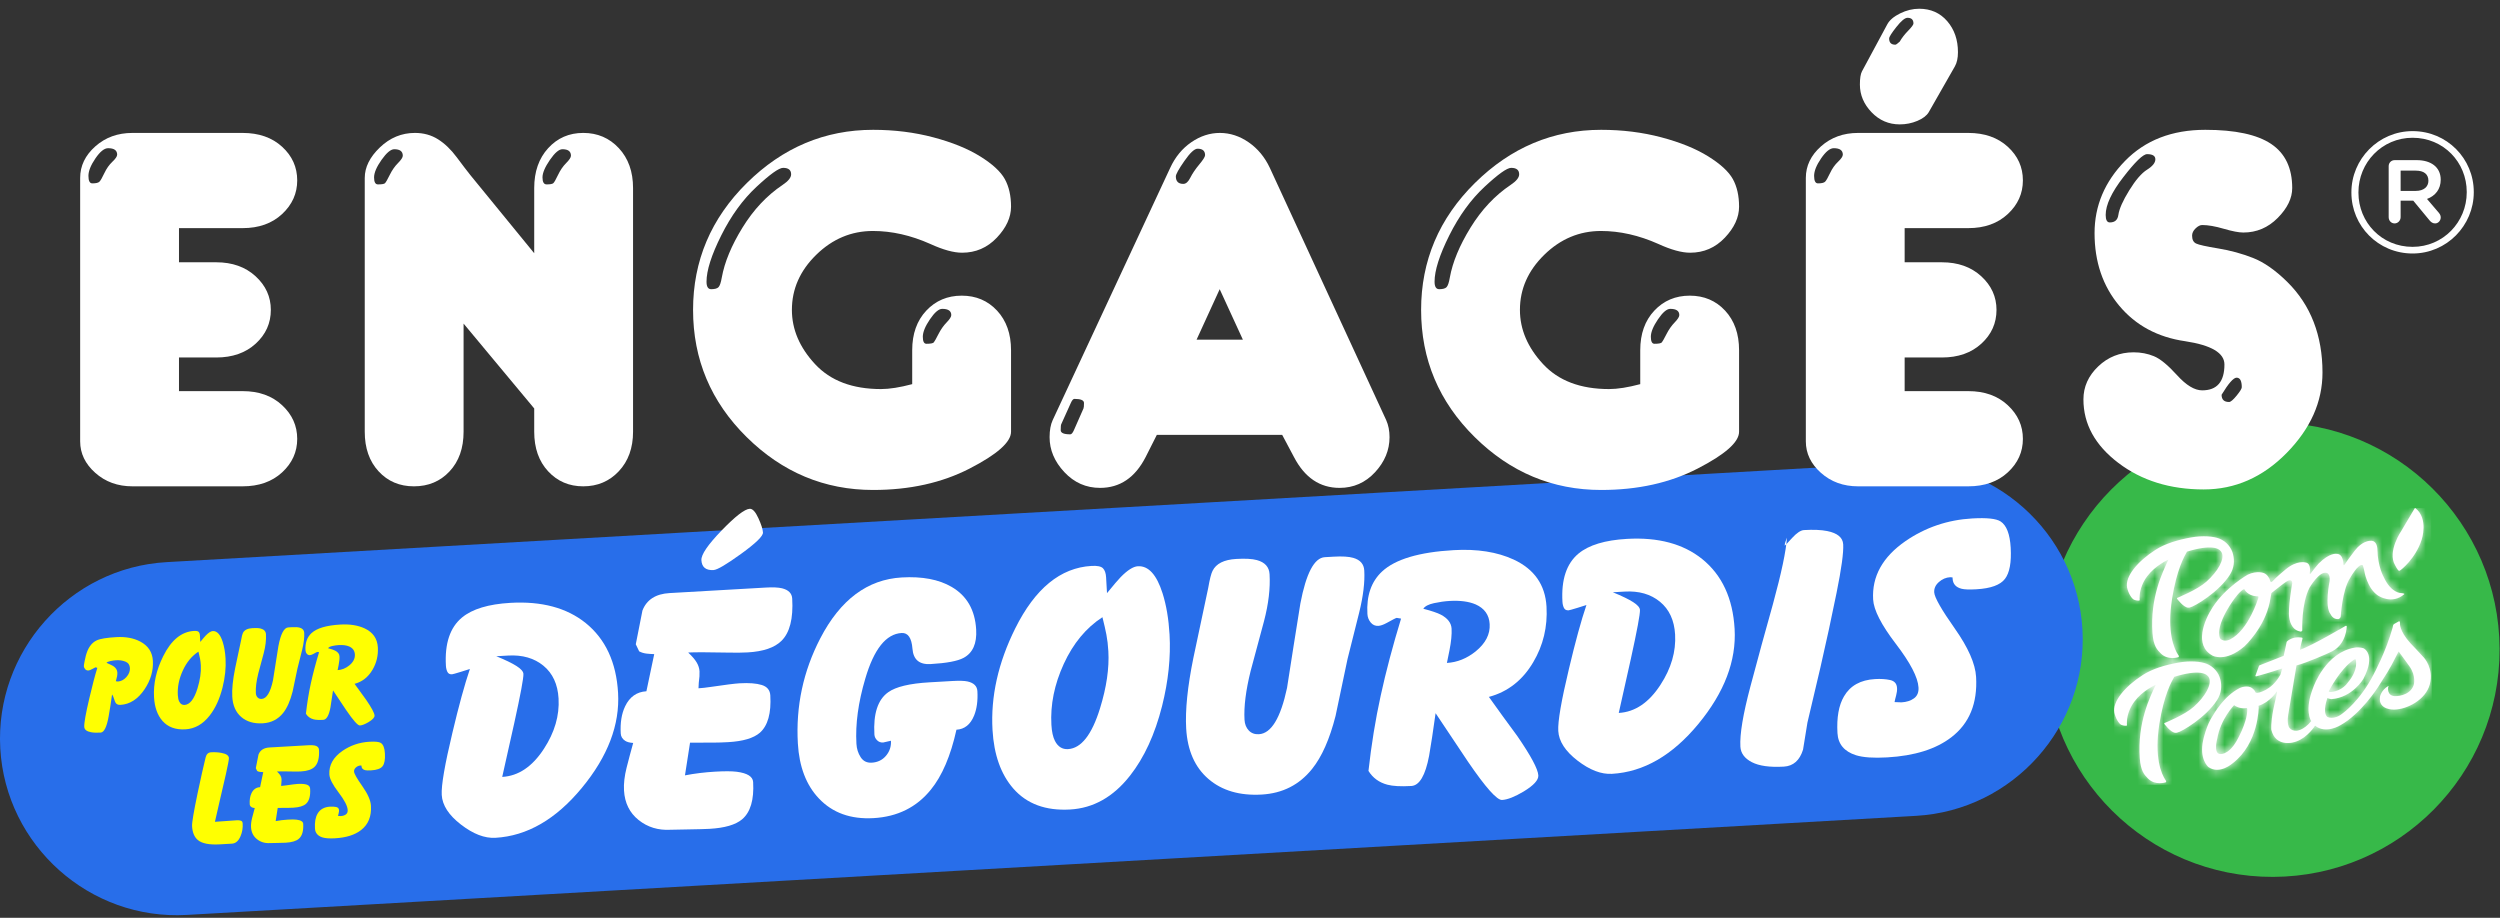
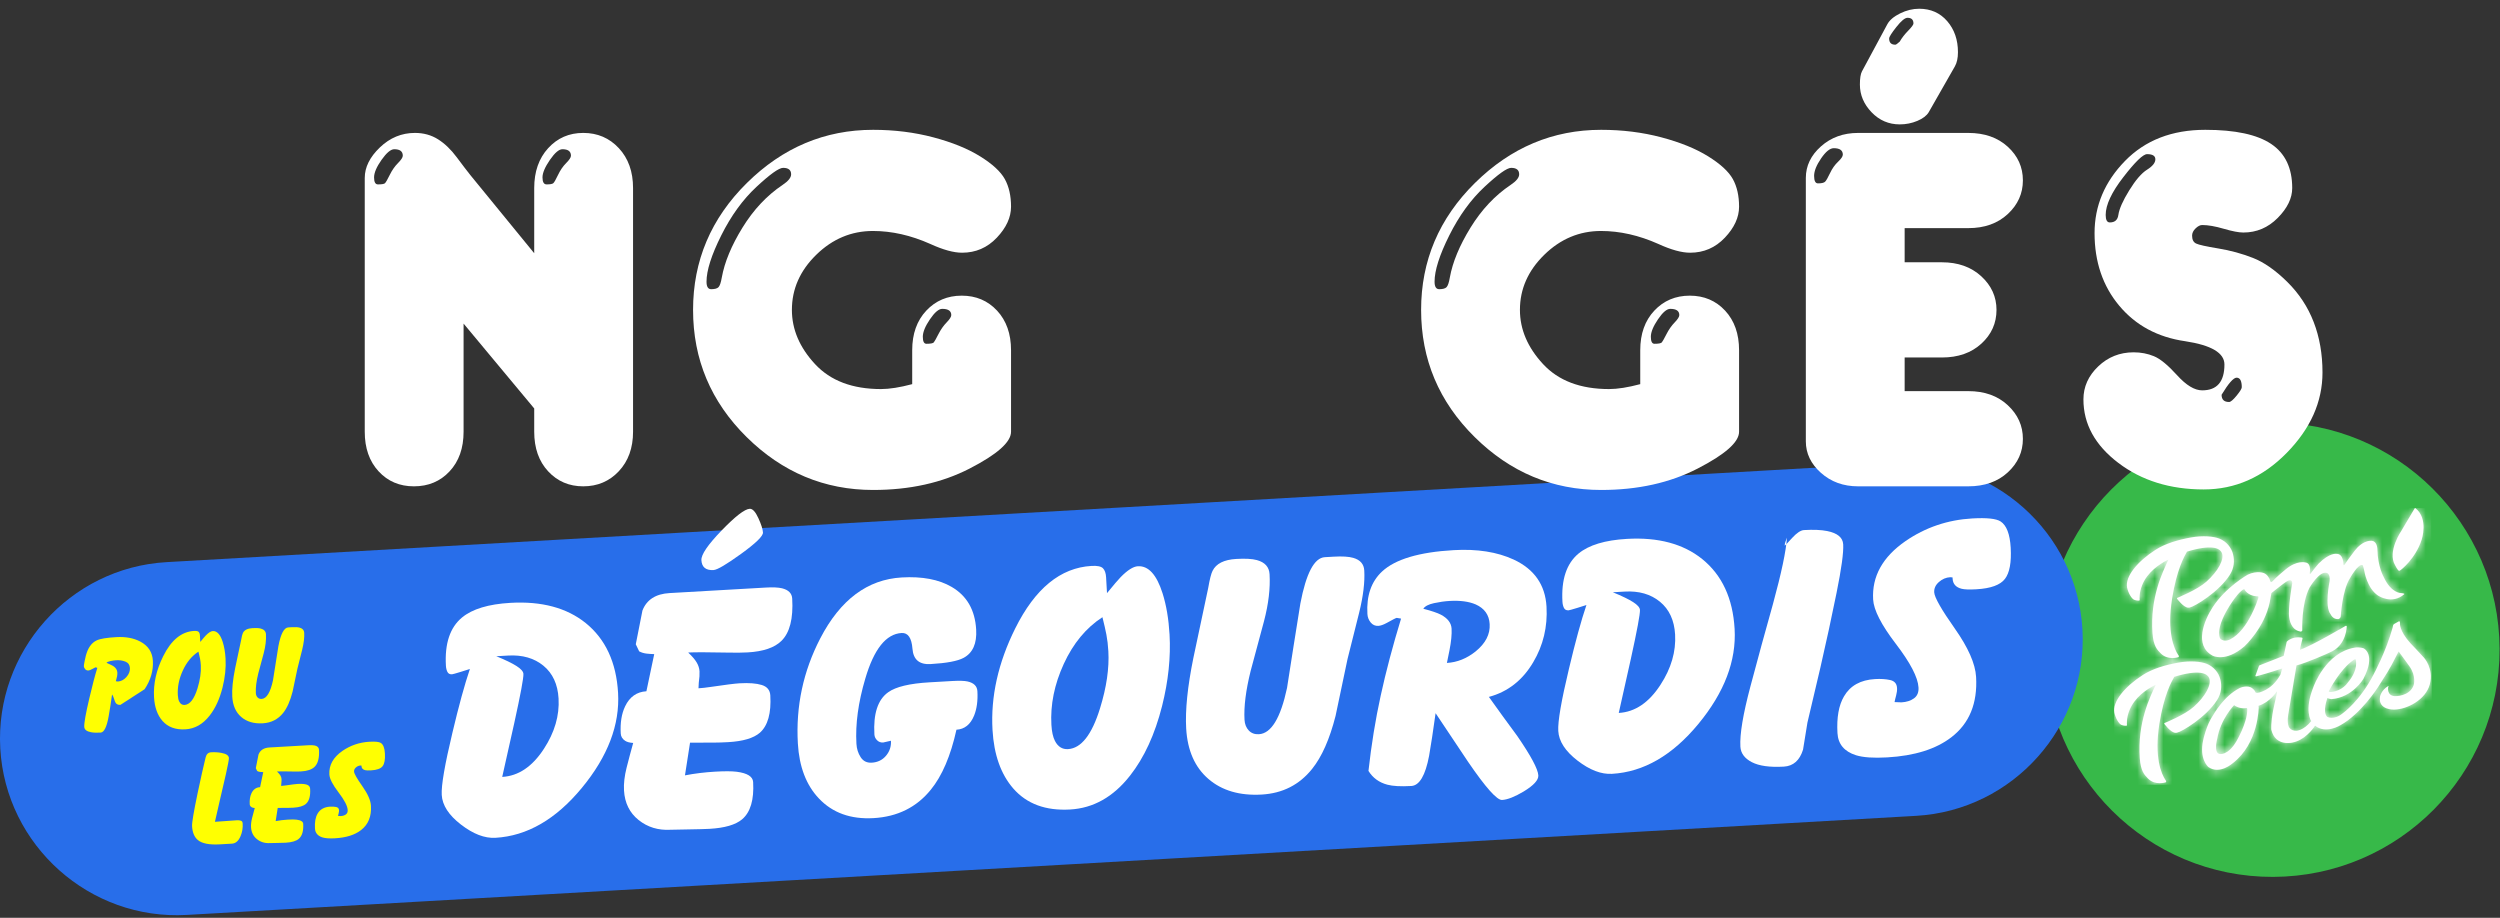
<svg xmlns="http://www.w3.org/2000/svg" xmlns:xlink="http://www.w3.org/1999/xlink" width="286px" height="105px" viewBox="0 0 286 105" version="1.1">
  <rect x="0" y="0" width="286" height="105" fill="#333333" stroke="none" />
  <title>Group 61</title>
  <defs>
    <path d="M35.191,0.532 C35.191,0.532 34.035,2.484 33.74,2.985 L33.74,2.985 C33.74,2.985 32.069,5.4 32.995,6.956 L32.995,6.956 C32.995,6.956 33.297,7.577 33.458,7.605 L33.458,7.605 C33.458,7.605 33.537,7.599 33.64,7.512 L33.64,7.512 C33.64,7.512 35.335,6.241 36.04,4.038 L36.04,4.038 C36.04,4.038 36.855,1.663 35.332,0.436 L35.332,0.436 C35.332,0.436 35.319,0.424 35.298,0.424 L35.298,0.424 C35.272,0.424 35.232,0.444 35.191,0.532 L35.191,0.532 Z M9.666,3.782 C8.164,4.049 6.699,4.493 5.622,5.181 L5.622,5.181 C3.511,6.528 2.098,8.266 2.337,9.505 L2.337,9.505 C2.459,10.135 2.867,10.799 3.14,10.911 L3.14,10.911 C3.436,11.035 3.703,11.007 3.714,11.006 L3.714,11.006 C3.732,11.004 3.751,10.993 3.764,10.978 L3.764,10.978 C3.777,10.962 3.783,10.943 3.779,10.924 L3.779,10.924 C3.778,10.917 3.679,10.177 4.071,9.224 L4.071,9.224 C4.669,7.767 5.976,6.85 7.074,6.311 L7.074,6.311 C6.415,7.714 4.953,10.661 5.244,14.727 L5.244,14.727 C5.35,16.217 5.791,16.641 6.174,17.035 L6.174,17.035 C7.011,17.895 8.223,17.479 8.223,17.479 L8.223,17.479 C8.263,17.427 8.263,17.401 8.261,17.364 L8.261,17.364 C8.259,17.307 8.229,17.284 8.189,17.226 L8.189,17.226 C7.709,16.523 6.881,14.598 7.486,10.791 L7.486,10.791 C8.016,7.459 8.874,5.961 9.189,5.408 L9.189,5.408 C9.32,5.366 9.464,5.324 9.627,5.28 L9.627,5.28 C12.366,4.523 13.005,5.156 13.179,5.544 L13.179,5.544 C13.499,6.262 12.756,7.65 11.412,8.845 L11.412,8.845 C10.338,9.801 8.103,10.682 8.08,10.693 L8.08,10.693 C8.063,10.701 8.048,10.718 8.042,10.737 L8.042,10.737 C8.035,10.755 8.036,10.773 8.046,10.788 L8.046,10.788 C8.067,10.818 8.79,11.788 9.322,11.818 L9.322,11.818 C9.378,11.821 9.434,11.818 9.491,11.807 L9.491,11.807 C10.076,11.69 12.849,10.015 14.086,8.074 L14.086,8.074 C14.594,7.275 14.643,6.471 14.465,5.718 L14.465,5.718 C14.276,4.917 13.674,4.228 12.895,3.919 L12.895,3.919 C12.487,3.757 11.866,3.651 11.13,3.651 L11.13,3.651 C10.678,3.65 10.182,3.691 9.666,3.782 L9.666,3.782 Z M30.138,4.168 C30.138,4.168 30.124,4.167 30.099,4.17 L30.099,4.17 C30.085,4.171 30.07,4.172 30.051,4.175 L30.051,4.175 C30.031,4.176 30.01,4.179 29.986,4.184 L29.986,4.184 C29.89,4.2 29.752,4.233 29.589,4.303 L29.589,4.303 C29.259,4.441 28.824,4.721 28.393,5.284 L28.393,5.284 C28.393,5.285 27.4,6.578 27.219,6.897 L27.219,6.897 C27.219,6.897 27.093,7.06 27.081,6.857 L27.081,6.857 C27.081,6.853 27.116,5.66 26.3,5.659 L26.3,5.659 C26.3,5.658 25.517,5.498 24.234,6.787 L24.234,6.787 C24.233,6.787 23.48,7.688 23.345,7.902 L23.345,7.902 C23.345,7.902 23.231,8.065 23.236,7.858 L23.236,7.858 C23.235,7.856 23.461,6.736 22.744,6.648 L22.744,6.648 C22.744,6.649 22.713,6.639 22.655,6.63 L22.655,6.63 C22.39,6.587 21.553,6.544 20.478,7.438 L20.478,7.438 C20.478,7.438 19.388,8.331 19.015,8.757 L19.015,8.757 C19.015,8.757 18.906,8.893 18.814,8.888 L18.814,8.888 C18.814,8.888 18.745,8.948 18.645,8.556 L18.645,8.556 C18.645,8.555 18.43,8.038 18.002,7.867 L18.002,7.867 C18.002,7.867 17.235,7.531 16.143,8.041 L16.143,8.041 C16.139,8.046 13.641,9.439 12.142,11.747 L12.142,11.747 C11.642,12.512 11.103,13.604 10.951,14.656 L10.951,14.656 C10.932,14.788 10.919,14.918 10.914,15.048 L10.914,15.048 C10.911,15.112 10.91,15.176 10.91,15.24 L10.91,15.24 C10.911,15.303 10.914,15.367 10.917,15.431 L10.917,15.431 C10.935,15.681 10.985,15.923 11.072,16.152 L11.072,16.152 C11.247,16.608 11.573,17.007 12.106,17.3 L12.106,17.3 C12.106,17.3 12.199,17.353 12.371,17.402 L12.371,17.402 C12.456,17.426 12.563,17.45 12.687,17.466 L12.687,17.466 C12.75,17.473 12.817,17.479 12.888,17.482 L12.888,17.482 C12.924,17.483 12.961,17.484 12.998,17.484 L12.998,17.484 C13.037,17.484 13.075,17.483 13.117,17.481 L13.117,17.481 C13.758,17.453 14.678,17.182 15.773,16.236 L15.773,16.236 C15.775,16.241 18.051,14.121 18.653,11.215 L18.653,11.215 C18.653,11.214 18.838,10.264 18.849,10.146 L18.849,10.146 C18.848,10.144 20.397,8.904 20.672,8.775 L20.672,8.775 C20.672,8.775 20.711,8.75 20.77,8.725 L20.77,8.725 C20.925,8.659 21.214,8.593 21.237,9.006 L21.237,9.006 C21.234,8.992 20.707,11.993 20.892,12.983 L20.892,12.983 C20.892,12.98 21.027,14.359 22.139,14.544 L22.139,14.544 C22.139,14.544 22.283,14.62 22.382,14.43 L22.382,14.43 C22.385,14.423 22.243,11.399 23.208,9.538 L23.208,9.538 C23.206,9.534 24.32,7.622 25.149,7.832 L25.149,7.832 C25.149,7.834 25.6,7.861 25.508,8.785 L25.508,8.785 C25.507,8.775 24.904,11.703 25.621,12.566 L25.621,12.566 C25.621,12.566 25.681,12.707 25.81,12.847 L25.81,12.847 C25.953,13.002 26.182,13.158 26.512,13.122 L26.512,13.122 C26.512,13.122 26.719,13.09 26.78,12.83 L26.78,12.83 C26.781,12.82 26.947,9.82 27.844,8.437 L27.844,8.437 C27.844,8.437 28.766,6.77 29.283,6.939 L29.283,6.939 C29.283,6.939 29.369,7.091 29.478,7.632 L29.478,7.632 C29.478,7.629 29.775,9.582 31.052,10.438 L31.052,10.438 C31.052,10.437 31.212,10.546 31.476,10.656 L31.476,10.656 C32.046,10.891 33.098,11.126 34.078,10.252 L34.078,10.252 C34.078,10.252 34.034,10.17 33.668,10.144 L33.668,10.144 C33.667,10.148 32.548,10.169 31.692,8.307 L31.692,8.307 C31.692,8.307 31.003,7.093 30.975,5.16 L30.975,5.16 C30.975,5.16 30.979,4.886 30.876,4.625 L30.876,4.625 C30.823,4.494 30.745,4.367 30.627,4.279 L30.627,4.279 C30.568,4.235 30.499,4.201 30.418,4.182 L30.418,4.182 C30.377,4.172 30.335,4.165 30.288,4.163 L30.288,4.163 C30.274,4.162 30.26,4.162 30.246,4.162 L30.246,4.162 C30.211,4.162 30.176,4.164 30.138,4.168 L30.138,4.168 Z M13.619,12.372 C13.62,12.363 14.823,10.135 15.737,9.672 L15.737,9.672 C15.737,9.672 15.956,10.229 16.755,10.453 L16.755,10.453 C16.755,10.453 17.16,10.541 17.339,10.521 L17.339,10.521 C17.339,10.521 17.399,10.602 17.342,10.752 L17.342,10.752 C17.341,10.733 16.25,14.373 14.128,15.448 L14.128,15.448 C14.128,15.448 13.426,15.828 12.991,15.343 L12.991,15.343 C12.991,15.343 12.991,15.343 12.991,15.343 L12.991,15.343 C12.986,15.343 12.446,14.556 13.619,12.372 L13.619,12.372 Z M32.93,13.663 C32.8,13.725 32.768,13.843 32.768,13.843 L32.768,13.843 L32.715,14.103 C31.984,16.784 30.558,19.423 30.558,19.423 L30.558,19.423 C28.98,22.505 27.035,23.881 27.035,23.881 L27.035,23.881 C25.971,24.769 25.22,24.298 25.22,24.298 L25.22,24.298 C24.641,23.702 25.267,22.141 25.267,22.141 L25.267,22.141 C25.332,22.234 25.715,22.281 25.715,22.281 L25.715,22.281 C28.135,22.095 29.366,19.97 29.366,19.97 L29.366,19.97 C30.858,17.138 29.398,16.468 29.398,16.468 L29.398,16.468 C29.398,16.468 28.972,16.295 28.38,16.39 L28.38,16.39 C25.062,16.929 23.676,20.842 23.676,20.842 L23.676,20.842 C22.56,23.589 23.392,24.769 23.392,24.769 L23.392,24.769 L23.406,24.788 C22.509,25.902 21.702,25.898 21.702,25.898 L21.702,25.898 C21.017,25.924 20.831,25.418 20.831,25.418 L20.831,25.418 L20.824,25.408 C20.595,24.846 20.797,23.915 20.797,23.915 L20.797,23.915 C20.895,23.385 21.581,19.242 21.717,18.422 L21.717,18.422 C21.75,18.413 21.785,18.406 21.818,18.396 L21.818,18.396 C22.804,18.144 25.248,17.103 25.818,16.803 L25.818,16.803 C27.441,15.948 27.472,13.971 27.471,13.96 L27.471,13.96 C27.468,13.934 27.454,13.912 27.431,13.898 L27.431,13.898 C27.41,13.885 27.381,13.881 27.356,13.888 L27.356,13.888 C27.356,13.888 23.512,16.166 22.111,16.642 L22.111,16.642 C22.071,16.657 22.404,15.372 22.406,15.363 L22.406,15.363 C22.411,15.334 22.407,15.3 22.395,15.283 L22.395,15.283 C22.377,15.259 22.346,15.24 22.263,15.229 L22.263,15.229 C21.252,15.09 20.664,15.652 20.664,15.652 L20.664,15.652 C20.62,15.688 20.601,15.723 20.591,15.753 L20.591,15.753 C20.577,15.796 20.428,16.608 20.256,17.326 L20.256,17.326 L17.492,18.415 C17.468,18.422 17.449,18.439 17.439,18.459 L17.439,18.459 C17.429,18.479 17.425,18.489 17.41,18.531 L17.41,18.531 L17.011,19.626 C17.025,19.66 17.06,19.681 17.098,19.68 L17.098,19.68 C17.1,19.679 17.104,19.679 17.107,19.679 L17.107,19.679 C17.206,19.662 18.84,19.191 20.103,18.763 L20.103,18.763 C19.988,19.143 19.876,19.487 19.876,19.487 L19.876,19.487 C18.838,21.374 17.267,21.563 17.267,21.563 L17.267,21.563 C17.007,21.601 16.996,21.435 16.996,21.435 L16.996,21.435 C16.933,21.248 16.668,21.048 16.668,21.048 L16.668,21.048 C16.103,20.59 15.218,21.015 15.218,21.015 L15.218,21.015 C13.374,21.937 12.204,24.082 12.204,24.082 L12.204,24.082 C11.393,25.248 11.05,26.939 11.05,26.939 L11.05,26.939 C10.546,29.153 11.643,30.053 11.643,30.053 L11.643,30.053 C12.928,30.952 14.421,29.618 14.421,29.618 L14.421,29.618 C17.409,27.317 17.394,23.202 17.394,23.202 L17.394,23.202 C17.391,23.113 17.367,23.047 17.367,23.047 L17.367,23.047 C18.681,22.634 19.421,21.464 19.421,21.464 L19.421,21.464 C19.567,21.287 19.464,21.645 19.464,21.645 L19.464,21.645 L19.063,23.481 C18.757,25.068 18.84,25.793 18.84,25.793 L18.84,25.793 C19.32,27.765 21.285,27.243 21.285,27.243 L21.285,27.243 C22.606,26.98 23.548,25.773 23.846,25.32 L23.846,25.32 C23.857,25.329 23.868,25.335 23.868,25.335 L23.868,25.335 C25.1,26.304 26.755,25.261 26.755,25.261 L26.755,25.261 C29.099,23.956 31.024,20.945 31.024,20.945 L31.024,20.945 C32.075,19.231 32.137,19.337 33.272,17.079 L33.272,17.079 C33.36,16.891 33.408,16.828 33.408,16.828 L33.408,16.828 L34.625,18.505 C35.449,19.641 35.129,20.673 35.129,20.673 L35.129,20.673 C34.66,22.005 32.975,21.943 32.975,21.943 L32.975,21.943 C32.042,21.892 32.205,20.954 32.205,20.954 L32.205,20.954 C32.217,20.853 32.256,20.812 32.253,20.79 L32.253,20.79 C32.248,20.768 32.219,20.781 32.219,20.781 L32.219,20.781 C31.415,21.238 31.272,21.991 31.272,21.991 L31.272,21.991 C31.019,23.572 32.919,23.481 32.919,23.481 L32.919,23.481 C34.34,23.447 36.495,22.388 36.974,20.575 L36.974,20.575 C37.454,18.763 36.285,17.517 36.285,17.517 L36.285,17.517 C35.935,17.113 34.774,15.908 34.774,15.908 L34.774,15.908 C33.401,14.396 33.56,13.563 33.56,13.563 L33.56,13.563 C33.567,13.373 33.451,13.369 33.451,13.369 L33.451,13.369 L32.93,13.663 Z M25.517,21.184 C25.517,21.184 26.697,18.902 28.192,17.842 L28.192,17.842 C28.192,17.842 28.464,17.616 28.491,17.755 L28.491,17.755 C28.491,17.755 28.873,18.88 27.585,20.389 L27.585,20.389 C27.585,20.389 26.963,21.349 25.728,21.454 L25.728,21.454 C25.728,21.454 25.628,21.484 25.428,21.427 L25.428,21.427 C25.428,21.427 25.425,21.428 25.422,21.428 L25.422,21.428 C25.407,21.428 25.381,21.407 25.517,21.184 L25.517,21.184 Z M12.931,28.556 C12.206,28.439 12.646,26.836 12.646,26.836 L12.646,26.836 C13.031,24.54 14.587,22.967 14.587,22.967 L14.587,22.967 C14.639,23.031 14.809,23.113 14.809,23.113 L14.809,23.113 C15.426,23.433 15.967,23.298 15.967,23.298 L15.967,23.298 C16.118,23.257 16.086,23.508 16.086,23.508 L16.086,23.508 C16.083,25.017 14.85,27.093 14.85,27.093 L14.85,27.093 C14.069,28.426 13.324,28.566 13.046,28.566 L13.046,28.566 C12.972,28.566 12.931,28.556 12.931,28.556 L12.931,28.556 Z M8.214,18.1 C6.712,18.367 5.245,18.811 4.169,19.499 L4.169,19.499 C2.058,20.846 0.645,22.586 0.884,23.824 L0.884,23.824 C1.006,24.453 1.413,25.117 1.687,25.23 L1.687,25.23 C1.983,25.353 2.249,25.325 2.26,25.324 L2.26,25.324 C2.279,25.322 2.297,25.311 2.311,25.296 L2.311,25.296 C2.324,25.281 2.329,25.261 2.327,25.243 L2.327,25.243 C2.326,25.236 2.226,24.495 2.617,23.542 L2.617,23.542 C3.215,22.085 4.523,21.169 5.622,20.629 L5.622,20.629 C4.961,22.033 3.499,24.979 3.79,29.046 L3.79,29.046 C3.897,30.535 4.337,30.959 4.721,31.355 L4.721,31.355 C5.558,32.215 6.77,31.798 6.77,31.798 L6.77,31.798 C6.81,31.746 6.809,31.719 6.808,31.682 L6.808,31.682 C6.805,31.625 6.775,31.602 6.736,31.544 L6.736,31.544 C6.255,30.841 5.427,28.917 6.033,25.11 L6.033,25.11 C6.562,21.777 7.422,20.279 7.736,19.727 L7.736,19.727 C7.866,19.685 8.01,19.642 8.173,19.599 L8.173,19.599 C10.914,18.842 11.552,19.475 11.725,19.863 L11.725,19.863 C12.045,20.58 11.303,21.968 9.96,23.164 L9.96,23.164 C8.884,24.121 6.648,25 6.627,25.011 L6.627,25.011 C6.61,25.02 6.595,25.036 6.588,25.055 L6.588,25.055 C6.581,25.073 6.584,25.092 6.594,25.106 L6.594,25.106 C6.613,25.137 7.336,26.106 7.87,26.137 L7.87,26.137 C7.924,26.139 7.98,26.137 8.037,26.125 L8.037,26.125 C8.622,26.008 11.396,24.333 12.633,22.392 L12.633,22.392 C13.141,21.593 13.189,20.789 13.012,20.037 L13.012,20.037 C12.822,19.236 12.221,18.546 11.442,18.237 L11.442,18.237 C11.034,18.075 10.412,17.969 9.675,17.969 L9.675,17.969 C9.224,17.969 8.729,18.009 8.214,18.1 L8.214,18.1 Z" id="path-1" />
  </defs>
  <g id="Symbols" stroke="none" stroke-width="1" fill="none" fill-rule="evenodd">
    <g id="Molecules-/-Logo-Programme" transform="translate(-3, -21)">
      <g id="Group-61" transform="translate(3, 21)">
        <g id="Group-5" transform="translate(233, 47.7)">
          <path d="M52.952,26.532 C53.003,40.886 41.407,52.565 27.052,52.616 C12.697,52.667 1.018,41.071 0.967,26.716 C0.917,12.36 12.513,0.682 26.868,0.632 C41.223,0.581 52.901,12.177 52.952,26.532" id="Fill-1" fill="#37B949" />
          <path d="M20.633,32.392 C21.141,31.593 21.189,30.788 21.012,30.038 C20.822,29.236 20.221,28.546 19.442,28.238 C18.783,27.977 17.57,27.86 16.213,28.101 C14.711,28.367 13.245,28.811 12.169,29.498 C10.058,30.846 8.645,32.586 8.884,33.825 C9.006,34.453 9.413,35.117 9.687,35.23 C9.983,35.352 10.249,35.325 10.26,35.325 C10.279,35.322 10.297,35.312 10.311,35.295 C10.323,35.281 10.329,35.261 10.326,35.243 C10.325,35.236 10.226,34.495 10.617,33.541 C11.215,32.084 12.523,31.169 13.621,30.63 C12.961,32.032 11.499,34.98 11.79,39.045 C11.897,40.535 12.337,40.959 12.721,41.355 C13.558,42.215 14.77,41.797 14.77,41.797 C14.81,41.745 14.809,41.719 14.808,41.682 C14.805,41.624 14.776,41.602 14.736,41.544 C14.255,40.84 13.427,38.916 14.032,35.109 C14.562,31.777 15.421,30.279 15.736,29.727 C15.866,29.686 16.01,29.642 16.173,29.599 C18.913,28.841 19.552,29.474 19.725,29.863 C20.045,30.579 19.303,31.968 17.959,33.163 C16.884,34.12 14.649,34.999 14.627,35.011 C14.61,35.02 14.595,35.036 14.588,35.054 C14.581,35.074 14.583,35.093 14.593,35.106 C14.613,35.136 15.336,36.106 15.869,36.136 C15.924,36.139 15.981,36.136 16.037,36.124 C16.622,36.008 19.396,34.333 20.633,32.392 M24.086,33.508 C24.083,35.017 22.85,37.093 22.85,37.093 C21.861,38.781 20.931,38.556 20.931,38.556 C20.206,38.438 20.646,36.836 20.646,36.836 C21.031,34.539 22.586,32.967 22.586,32.967 C22.639,33.032 22.809,33.112 22.809,33.112 C23.426,33.432 23.967,33.297 23.967,33.297 C24.118,33.257 24.086,33.508 24.086,33.508 M33.517,31.183 C33.517,31.183 34.696,28.902 36.192,27.841 C36.192,27.841 36.463,27.616 36.491,27.755 C36.491,27.755 36.873,28.88 35.585,30.39 C35.585,30.39 34.963,31.349 33.728,31.454 C33.728,31.454 33.627,31.483 33.428,31.427 C33.428,31.427 33.35,31.459 33.517,31.183 M44.285,27.517 C43.935,27.113 42.775,25.909 42.775,25.909 C41.401,24.396 41.56,23.562 41.56,23.562 C41.567,23.372 41.451,23.369 41.451,23.369 L40.93,23.663 C40.8,23.726 40.768,23.843 40.768,23.843 L40.715,24.102 C39.985,26.785 38.558,29.422 38.558,29.422 C36.98,32.505 35.035,33.88 35.035,33.88 C33.971,34.77 33.22,34.297 33.22,34.297 C32.641,33.703 33.267,32.141 33.267,32.141 C33.332,32.234 33.715,32.282 33.715,32.282 C36.135,32.094 37.366,29.97 37.366,29.97 C38.858,27.139 37.398,26.468 37.398,26.468 C37.398,26.468 36.972,26.294 36.38,26.39 C33.062,26.928 31.676,30.841 31.676,30.841 C30.56,33.589 31.392,34.77 31.392,34.77 L31.406,34.788 C30.509,35.903 29.701,35.898 29.701,35.898 C29.017,35.923 28.83,35.417 28.83,35.417 L28.824,35.408 C28.595,34.846 28.797,33.914 28.797,33.914 C28.895,33.386 29.581,29.242 29.717,28.422 C29.75,28.413 29.784,28.405 29.818,28.396 C30.804,28.143 33.247,27.104 33.818,26.802 C35.441,25.948 35.472,23.971 35.471,23.959 C35.468,23.934 35.453,23.913 35.431,23.898 C35.409,23.884 35.381,23.881 35.356,23.889 C35.356,23.889 31.512,26.166 30.112,26.642 C30.071,26.657 30.404,25.372 30.405,25.363 C30.411,25.334 30.406,25.299 30.395,25.284 C30.377,25.259 30.346,25.241 30.263,25.23 C29.252,25.09 28.664,25.652 28.664,25.652 C28.62,25.689 28.601,25.723 28.591,25.753 C28.576,25.797 28.428,26.608 28.255,27.326 L25.491,28.415 C25.468,28.422 25.449,28.439 25.439,28.459 C25.429,28.48 25.425,28.489 25.409,28.532 L25.011,29.625 C25.025,29.66 25.06,29.68 25.097,29.68 C25.1,29.678 25.104,29.678 25.108,29.678 C25.205,29.663 26.84,29.192 28.104,28.762 C27.988,29.143 27.875,29.488 27.875,29.488 C26.838,31.373 25.267,31.562 25.267,31.562 C25.007,31.602 24.995,31.434 24.995,31.434 C24.933,31.247 24.668,31.047 24.668,31.047 C24.103,30.59 23.218,31.015 23.218,31.015 C21.374,31.938 20.204,34.081 20.204,34.081 C19.393,35.248 19.05,36.94 19.05,36.94 C18.545,39.154 19.644,40.053 19.644,40.053 C20.928,40.953 22.421,39.618 22.421,39.618 C25.408,37.318 25.394,33.203 25.394,33.203 C25.391,33.112 25.366,33.047 25.366,33.047 C26.681,32.633 27.421,31.463 27.421,31.463 C27.567,31.288 27.463,31.645 27.463,31.645 L27.063,33.48 C26.757,35.069 26.84,35.792 26.84,35.792 C27.32,37.764 29.285,37.243 29.285,37.243 C30.607,36.98 31.548,35.773 31.846,35.321 C31.858,35.33 31.868,35.336 31.868,35.336 C33.1,36.303 34.755,35.261 34.755,35.261 C37.099,33.956 39.024,30.945 39.024,30.945 C40.075,29.23 40.136,29.337 41.272,27.079 C41.36,26.89 41.408,26.828 41.408,26.828 L42.625,28.505 C43.449,29.642 43.129,30.674 43.129,30.674 C42.66,32.005 40.975,31.942 40.975,31.942 C40.042,31.892 40.204,30.954 40.204,30.954 C40.217,30.852 40.256,30.812 40.252,30.791 C40.248,30.768 40.219,30.78 40.219,30.78 C39.414,31.238 39.273,31.991 39.273,31.991 C39.019,33.572 40.918,33.48 40.918,33.48 C42.339,33.447 44.495,32.388 44.974,30.576 C45.453,28.762 44.285,27.517 44.285,27.517 M11.14,20.912 C11.436,21.035 11.702,21.006 11.713,21.006 C11.733,21.003 11.751,20.994 11.764,20.977 C11.777,20.962 11.782,20.942 11.779,20.924 C11.779,20.916 11.679,20.177 12.07,19.224 C12.668,17.767 13.976,16.851 15.074,16.311 C14.414,17.713 12.952,20.662 13.243,24.727 C13.35,26.216 13.79,26.64 14.174,27.035 C15.011,27.895 16.223,27.48 16.223,27.48 C16.263,27.427 16.263,27.401 16.261,27.364 C16.258,27.306 16.229,27.285 16.189,27.226 C15.708,26.523 14.88,24.599 15.486,20.791 C16.016,17.459 16.874,15.96 17.189,15.409 C17.32,15.367 17.463,15.325 17.626,15.28 C20.366,14.524 21.005,15.156 21.179,15.544 C21.499,16.262 20.756,17.649 19.412,18.845 C18.337,19.802 16.103,20.681 16.08,20.692 C16.063,20.701 16.048,20.718 16.041,20.736 C16.034,20.755 16.036,20.773 16.046,20.788 C16.067,20.819 16.789,21.788 17.322,21.819 C17.378,21.822 17.434,21.817 17.49,21.806 C18.075,21.689 20.849,20.015 22.086,18.073 C22.594,17.276 22.643,16.471 22.465,15.719 C22.276,14.916 21.674,14.227 20.895,13.918 C20.237,13.658 19.024,13.54 17.666,13.783 C16.164,14.049 14.698,14.493 13.622,15.181 C11.511,16.529 10.098,18.267 10.337,19.506 C10.459,20.134 10.866,20.799 11.14,20.912 M41.457,17.605 C41.457,17.605 41.536,17.599 41.64,17.512 C41.64,17.512 43.335,16.241 44.039,14.037 C44.039,14.037 44.855,11.662 43.332,10.437 C43.332,10.437 43.265,10.373 43.191,10.533 C43.191,10.533 42.035,12.485 41.74,12.986 C41.74,12.986 40.069,15.399 40.995,16.956 C40.995,16.956 41.297,17.578 41.457,17.605 M23.737,19.672 C23.737,19.672 23.956,20.23 24.755,20.453 C24.755,20.453 25.16,20.541 25.338,20.521 C25.338,20.521 25.399,20.602 25.342,20.752 C25.341,20.733 24.249,24.372 22.128,25.448 C22.128,25.448 21.426,25.828 20.99,25.343 C20.988,25.348 20.443,24.562 21.618,22.372 C21.619,22.363 22.823,20.134 23.737,19.672 M20.142,21.747 C19.642,22.512 19.103,23.605 18.95,24.657 C18.932,24.788 18.919,24.918 18.913,25.047 C18.91,25.113 18.909,25.177 18.909,25.241 C18.91,25.303 18.913,25.367 18.917,25.43 C18.935,25.681 18.985,25.924 19.071,26.152 C19.246,26.608 19.573,27.006 20.106,27.3 C20.106,27.3 20.198,27.354 20.37,27.402 C20.456,27.427 20.563,27.451 20.687,27.465 C20.749,27.474 20.817,27.48 20.888,27.483 C20.924,27.483 20.961,27.485 20.998,27.485 C21.036,27.485 21.075,27.483 21.116,27.482 C21.758,27.453 22.678,27.183 23.773,26.235 C23.776,26.241 26.051,24.12 26.653,21.215 C26.653,21.215 26.838,20.265 26.849,20.146 C26.848,20.145 28.397,18.904 28.672,18.774 C28.672,18.776 29.206,18.438 29.237,19.006 C29.234,18.991 28.707,21.994 28.892,22.983 C28.892,22.98 29.027,24.36 30.139,24.544 C30.139,24.544 30.283,24.62 30.382,24.43 C30.385,24.422 30.242,21.399 31.207,19.538 C31.205,19.535 32.32,17.622 33.149,17.831 C33.149,17.834 33.6,17.861 33.508,18.785 C33.507,18.776 32.904,21.703 33.621,22.567 C33.621,22.566 33.885,23.189 34.511,23.122 C34.511,23.122 34.719,23.09 34.779,22.829 C34.78,22.82 34.946,19.82 35.844,18.438 C35.843,18.438 36.766,16.77 37.282,16.939 C37.282,16.939 37.368,17.09 37.478,17.633 C37.478,17.628 37.775,19.581 39.052,20.438 C39.053,20.433 40.643,21.532 42.077,20.253 C42.077,20.253 42.033,20.169 41.668,20.145 C41.667,20.148 40.548,20.169 39.692,18.306 C39.692,18.306 39.003,17.093 38.975,15.161 C38.975,15.161 38.979,14.886 38.875,14.624 C38.823,14.495 38.745,14.367 38.627,14.28 C38.568,14.236 38.499,14.201 38.418,14.181 C38.377,14.171 38.334,14.165 38.287,14.162 C38.24,14.162 38.191,14.162 38.138,14.168 C38.138,14.168 38.124,14.168 38.099,14.169 C38.085,14.171 38.07,14.171 38.051,14.175 C38.031,14.177 38.01,14.18 37.987,14.184 C37.89,14.2 37.752,14.233 37.588,14.303 C37.259,14.441 36.823,14.72 36.393,15.284 C36.393,15.286 35.4,16.578 35.219,16.898 C35.219,16.898 35.093,17.061 35.081,16.857 C35.081,16.854 35.116,15.661 34.3,15.659 C34.3,15.659 33.517,15.498 32.234,16.788 C32.233,16.788 31.48,17.689 31.345,17.902 C31.345,17.902 31.231,18.066 31.236,17.858 C31.235,17.855 31.461,16.736 30.744,16.648 C30.744,16.649 29.789,16.348 28.478,17.439 C28.478,17.439 27.388,18.331 27.015,18.758 C27.015,18.758 26.905,18.892 26.814,18.887 C26.814,18.887 26.745,18.948 26.646,18.555 C26.646,18.555 26.43,18.038 26.002,17.866 C26.002,17.866 25.235,17.532 24.144,18.041 C24.139,18.047 21.641,19.439 20.142,21.747" id="Fill-3" fill="#FFFFFF" />
        </g>
        <g id="Group-8" transform="translate(241, 57.7)">
          <mask id="mask-2" fill="white">
            <use xlink:href="#path-1" />
          </mask>
          <g id="Clip-7" />
          <polygon id="Fill-6" fill="#FFFFFF" mask="url(#mask-2)" points="0.888 32.091 37.233 31.962 37.12 0.418 0.777 0.547" />
        </g>
        <g id="Group-60" transform="translate(0, 0.7)">
          <path d="M219.209,92.632 L21.369,103.967 C10.27,104.603 0.669,96.042 0.033,84.944 C-0.603,73.845 7.957,64.243 19.057,63.608 L216.896,52.273 C227.995,51.636 237.597,60.196 238.232,71.296 C238.868,82.395 230.308,91.995 219.209,92.632" id="Fill-12" fill="#286EEA" />
-           <path d="M10.561,20.278 C10.975,20.278 11.247,20.214 11.375,20.086 C11.503,19.958 11.691,19.632 11.937,19.109 C12.184,18.586 12.49,18.152 12.855,17.806 C13.219,17.462 13.403,17.19 13.403,16.993 C13.403,16.5 13.057,16.253 12.367,16.253 C11.932,16.253 11.449,16.642 10.916,17.422 C10.383,18.201 10.117,18.867 10.117,19.42 C10.117,19.992 10.265,20.278 10.561,20.278 L10.561,20.278 Z M20.476,44.045 L27.757,44.045 C29.612,44.045 31.117,44.581 32.271,45.654 C33.425,46.726 34.002,48.009 34.002,49.506 C34.002,51.002 33.425,52.28 32.271,53.343 C31.117,54.406 29.612,54.936 27.757,54.936 L15.149,54.936 C13.471,54.936 12.056,54.424 10.902,53.397 C9.748,52.372 9.17,51.169 9.17,49.787 L9.17,19.656 C9.17,18.275 9.748,17.072 10.902,16.046 C12.056,15.019 13.471,14.507 15.149,14.507 L27.757,14.507 C29.612,14.507 31.117,15.033 32.271,16.086 C33.425,17.138 34.002,18.423 34.002,19.937 C34.002,21.433 33.425,22.717 32.271,23.79 C31.117,24.863 29.612,25.398 27.757,25.398 L20.476,25.398 L20.476,29.305 L24.739,29.305 C26.574,29.305 28.073,29.838 29.237,30.903 C30.401,31.968 30.984,33.252 30.984,34.751 C30.984,36.27 30.407,37.558 29.252,38.614 C28.098,39.67 26.593,40.197 24.739,40.197 L20.476,40.197 L20.476,44.045 Z" id="Fill-14" fill="#FFFFFF" />
          <path d="M62.535,20.396 C62.93,20.396 63.181,20.352 63.29,20.263 C63.398,20.174 63.58,19.859 63.837,19.316 C64.094,18.774 64.404,18.32 64.769,17.955 C65.135,17.589 65.317,17.308 65.317,17.111 C65.317,16.618 64.991,16.371 64.341,16.371 C63.945,16.371 63.468,16.781 62.905,17.599 C62.343,18.418 62.061,19.084 62.061,19.597 C62.061,20.129 62.219,20.396 62.535,20.396 L62.535,20.396 Z M43.237,20.396 C43.671,20.396 43.937,20.352 44.036,20.263 C44.135,20.174 44.317,19.859 44.584,19.316 C44.85,18.774 45.166,18.32 45.531,17.955 C45.895,17.589 46.079,17.308 46.079,17.111 C46.079,16.618 45.753,16.371 45.102,16.371 C44.707,16.371 44.223,16.776 43.651,17.584 C43.079,18.393 42.793,19.064 42.793,19.597 C42.793,20.129 42.941,20.396 43.237,20.396 L43.237,20.396 Z M72.421,48.691 C72.421,50.546 71.879,52.05 70.797,53.205 C69.714,54.359 68.356,54.936 66.723,54.936 C65.108,54.936 63.771,54.365 62.709,53.22 C61.645,52.076 61.114,50.566 61.114,48.691 L61.114,46.028 L53.034,36.32 L53.034,48.691 C53.034,50.566 52.502,52.076 51.435,53.22 C50.37,54.365 49.009,54.936 47.351,54.936 C45.714,54.936 44.367,54.365 43.311,53.22 C42.255,52.076 41.727,50.566 41.727,48.691 L41.727,19.656 C41.727,18.433 42.305,17.269 43.459,16.164 C44.613,15.059 45.95,14.506 47.47,14.506 C48.456,14.506 49.335,14.749 50.104,15.231 C50.874,15.715 51.589,16.4 52.25,17.289 C52.91,18.176 53.438,18.867 53.833,19.36 L61.114,28.269 L61.114,20.81 C61.114,18.936 61.645,17.417 62.709,16.252 C63.771,15.088 65.108,14.506 66.723,14.506 C68.356,14.506 69.714,15.088 70.797,16.252 C71.879,17.417 72.421,18.936 72.421,20.81 L72.421,48.691 Z" id="Fill-16" fill="#FFFFFF" />
          <path d="M105.984,38.629 C106.458,38.629 106.739,38.575 106.828,38.466 C106.917,38.358 107.094,38.042 107.36,37.519 C107.627,36.996 107.937,36.552 108.293,36.187 C108.648,35.822 108.826,35.541 108.826,35.344 C108.826,34.87 108.48,34.633 107.79,34.633 C107.394,34.633 106.925,35.032 106.383,35.832 C105.84,36.631 105.57,37.297 105.57,37.829 C105.57,38.362 105.708,38.629 105.984,38.629 L105.984,38.629 Z M81.359,32.384 C81.773,32.384 82.054,32.305 82.203,32.147 C82.35,31.989 82.473,31.624 82.572,31.052 C82.887,29.296 83.676,27.392 84.94,25.339 C86.203,23.288 87.732,21.66 89.528,20.456 C90.179,20.022 90.505,19.617 90.505,19.242 C90.505,18.749 90.199,18.502 89.587,18.502 C89.113,18.502 88.097,19.228 86.539,20.678 C84.979,22.128 83.637,23.978 82.513,26.228 C81.388,28.477 80.826,30.243 80.826,31.525 C80.826,32.098 81.004,32.384 81.359,32.384 L81.359,32.384 Z M115.663,48.692 C115.663,49.876 114.079,51.281 110.912,52.909 C107.745,54.537 104.07,55.352 99.887,55.352 C94.323,55.352 89.498,53.334 85.414,49.299 C81.329,45.264 79.287,40.415 79.287,34.751 C79.287,29.128 81.338,24.289 85.443,20.233 C89.547,16.179 94.362,14.151 99.887,14.151 C102.314,14.151 104.608,14.438 106.768,15.01 C108.929,15.582 110.714,16.308 112.126,17.186 C113.536,18.064 114.478,18.932 114.952,19.79 C115.425,20.649 115.663,21.699 115.663,22.942 C115.663,24.165 115.119,25.35 114.033,26.494 C112.946,27.639 111.623,28.21 110.062,28.21 C109.093,28.21 107.879,27.875 106.417,27.204 C104.205,26.218 102.021,25.724 99.869,25.724 C97.399,25.724 95.235,26.632 93.379,28.447 C91.521,30.263 90.593,32.364 90.593,34.751 C90.593,36.982 91.474,39.049 93.239,40.952 C95.003,42.857 97.519,43.809 100.789,43.809 C101.759,43.809 102.949,43.621 104.356,43.246 L104.356,39.368 C104.356,37.494 104.892,35.985 105.965,34.84 C107.038,33.696 108.391,33.123 110.024,33.123 C111.657,33.123 113.005,33.696 114.068,34.84 C115.13,35.985 115.663,37.494 115.663,39.368 L115.663,48.692 Z" id="Fill-18" fill="#FFFFFF" />
-           <path d="M142.184,38.155 L139.533,32.384 L136.89,38.155 L142.184,38.155 Z M135.374,20.337 C135.67,20.337 135.937,20.1 136.173,19.627 C136.411,19.153 136.75,18.65 137.195,18.117 C137.638,17.585 137.861,17.229 137.861,17.051 C137.861,16.558 137.574,16.312 137.002,16.312 C136.647,16.312 136.144,16.781 135.493,17.718 C134.841,18.655 134.516,19.242 134.516,19.479 C134.516,20.051 134.802,20.337 135.374,20.337 L135.374,20.337 Z M123.95,46.028 C123.989,45.949 124.009,45.742 124.009,45.406 C124.009,45.091 123.644,44.932 122.914,44.932 C122.775,44.932 122.637,45.091 122.499,45.406 L121.404,47.834 C121.365,47.913 121.345,48.139 121.345,48.514 C121.345,48.83 121.709,48.988 122.44,48.988 C122.578,48.988 122.716,48.83 122.855,48.514 L123.95,46.028 Z M132.343,49.047 L131.059,51.591 C129.855,53.94 128.118,55.114 125.847,55.114 C124.247,55.114 122.885,54.512 121.76,53.309 C120.634,52.105 120.073,50.773 120.073,49.313 C120.073,48.524 120.191,47.873 120.428,47.36 L133.867,18.511 C134.439,17.265 135.244,16.287 136.28,15.575 C137.315,14.863 138.406,14.507 139.55,14.507 C140.715,14.507 141.816,14.866 142.852,15.585 C143.888,16.304 144.692,17.274 145.265,18.495 L158.579,47.358 C158.835,47.931 158.963,48.582 158.963,49.312 C158.963,50.793 158.411,52.13 157.305,53.324 C156.2,54.517 154.846,55.114 153.247,55.114 C150.996,55.114 149.258,53.94 148.034,51.593 L146.681,49.047 L132.343,49.047 Z" id="Fill-20" fill="#FFFFFF" />
          <path d="M189.272,38.629 C189.746,38.629 190.026,38.575 190.115,38.466 C190.204,38.358 190.381,38.042 190.648,37.519 C190.915,36.996 191.225,36.552 191.581,36.187 C191.935,35.822 192.113,35.541 192.113,35.344 C192.113,34.87 191.767,34.633 191.077,34.633 C190.682,34.633 190.213,35.032 189.671,35.832 C189.128,36.631 188.857,37.297 188.857,37.829 C188.857,38.362 188.996,38.629 189.272,38.629 L189.272,38.629 Z M164.646,32.384 C165.061,32.384 165.342,32.305 165.49,32.147 C165.638,31.989 165.761,31.624 165.86,31.052 C166.175,29.296 166.964,27.392 168.228,25.339 C169.491,23.288 171.019,21.66 172.815,20.456 C173.466,20.022 173.793,19.617 173.793,19.242 C173.793,18.749 173.486,18.502 172.875,18.502 C172.401,18.502 171.384,19.228 169.826,20.678 C168.267,22.128 166.925,23.978 165.8,26.228 C164.676,28.477 164.114,30.243 164.114,31.525 C164.114,32.098 164.292,32.384 164.646,32.384 L164.646,32.384 Z M198.95,48.692 C198.95,49.876 197.367,51.281 194.2,52.909 C191.033,54.537 187.357,55.352 183.174,55.352 C177.61,55.352 172.786,53.334 168.702,49.299 C164.617,45.264 162.575,40.415 162.575,34.751 C162.575,29.128 164.626,24.289 168.731,20.233 C172.835,16.179 177.649,14.151 183.174,14.151 C185.601,14.151 187.895,14.438 190.056,15.01 C192.216,15.582 194.001,16.308 195.414,17.186 C196.824,18.064 197.766,18.932 198.24,19.79 C198.713,20.649 198.95,21.699 198.95,22.942 C198.95,24.165 198.407,25.35 197.321,26.494 C196.234,27.639 194.91,28.21 193.349,28.21 C192.381,28.21 191.167,27.875 189.705,27.204 C187.493,26.218 185.309,25.724 183.156,25.724 C180.686,25.724 178.523,26.632 176.666,28.447 C174.809,30.263 173.88,32.364 173.88,34.751 C173.88,36.982 174.762,39.049 176.526,40.952 C178.29,42.857 180.807,43.809 184.077,43.809 C185.047,43.809 186.237,43.621 187.644,43.246 L187.644,39.368 C187.644,37.494 188.179,35.985 189.252,34.84 C190.326,33.696 191.678,33.123 193.312,33.123 C194.945,33.123 196.293,33.696 197.356,34.84 C198.418,35.985 198.95,37.494 198.95,39.368 L198.95,48.692 Z" id="Fill-22" fill="#FFFFFF" />
          <path d="M216.827,4.414 C216.906,4.414 217.074,4.296 217.331,4.059 C217.567,3.644 217.888,3.229 218.293,2.815 C218.697,2.401 218.899,2.125 218.899,1.987 C218.899,1.553 218.672,1.336 218.219,1.336 C217.923,1.336 217.498,1.686 216.946,2.387 C216.392,3.087 216.117,3.526 216.117,3.703 C216.117,4.177 216.353,4.414 216.827,4.414 L216.827,4.414 Z M215.91,2.075 C216.166,1.602 216.654,1.187 217.375,0.832 C218.095,0.477 218.82,0.3 219.551,0.3 C220.872,0.3 221.942,0.773 222.762,1.721 C223.58,2.668 223.99,3.852 223.99,5.272 C223.99,5.943 223.872,6.485 223.635,6.9 L220.645,12.139 C220.409,12.533 219.974,12.864 219.344,13.13 C218.712,13.396 218.041,13.53 217.331,13.53 C216.067,13.53 214.992,13.066 214.104,12.139 C213.217,11.212 212.772,10.156 212.772,8.972 C212.772,8.262 212.851,7.759 213.01,7.462 L215.91,2.075 Z M207.977,20.278 C208.392,20.278 208.663,20.214 208.792,20.086 C208.92,19.958 209.107,19.633 209.354,19.109 C209.6,18.586 209.906,18.152 210.271,17.807 C210.637,17.462 210.819,17.19 210.819,16.993 C210.819,16.5 210.473,16.253 209.783,16.253 C209.348,16.253 208.865,16.643 208.333,17.422 C207.8,18.201 207.534,18.867 207.534,19.42 C207.534,19.992 207.681,20.278 207.977,20.278 L207.977,20.278 Z M217.892,44.045 L225.174,44.045 C227.028,44.045 228.533,44.581 229.687,45.654 C230.842,46.727 231.419,48.01 231.419,49.506 C231.419,51.002 230.842,52.28 229.687,53.344 C228.533,54.406 227.028,54.936 225.174,54.936 L212.565,54.936 C210.888,54.936 209.473,54.425 208.318,53.397 C207.164,52.372 206.587,51.169 206.587,49.787 L206.587,19.656 C206.587,18.275 207.164,17.072 208.318,16.046 C209.473,15.019 210.888,14.507 212.565,14.507 L225.174,14.507 C227.028,14.507 228.533,15.033 229.687,16.086 C230.842,17.139 231.419,18.423 231.419,19.937 C231.419,21.434 230.842,22.718 229.687,23.79 C228.533,24.863 227.028,25.398 225.174,25.398 L217.892,25.398 L217.892,29.306 L222.155,29.306 C223.99,29.306 225.489,29.838 226.654,30.903 C227.817,31.969 228.4,33.252 228.4,34.751 C228.4,36.27 227.823,37.559 226.669,38.614 C225.515,39.67 224.01,40.197 222.155,40.197 L217.892,40.197 L217.892,44.045 Z" id="Fill-24" fill="#FFFFFF" />
          <path d="M254.15,44.459 C254.15,45.013 254.435,45.288 255.008,45.288 C255.185,45.288 255.471,45.047 255.867,44.563 C256.26,44.08 256.459,43.759 256.459,43.602 C256.459,42.871 256.26,42.506 255.867,42.506 C255.511,42.506 254.939,43.157 254.15,44.459 M241.364,24.747 C241.935,24.747 242.261,24.462 242.34,23.889 C242.438,23.199 242.853,22.261 243.584,21.077 C244.313,19.894 244.994,19.105 245.626,18.71 C246.256,18.315 246.573,17.92 246.573,17.525 C246.573,17.131 246.256,16.934 245.626,16.934 C245.171,16.934 244.269,17.807 242.918,19.553 C241.565,21.299 240.89,22.745 240.89,23.889 C240.89,24.462 241.047,24.747 241.364,24.747 M250.776,26.257 C250.776,26.711 250.928,27.012 251.234,27.159 C251.54,27.308 252.383,27.495 253.765,27.722 C255.146,27.949 256.467,28.31 257.731,28.803 C258.994,29.296 260.3,30.208 261.653,31.54 C263.004,32.872 264.015,34.406 264.686,36.143 C265.357,37.879 265.693,39.803 265.693,41.914 C265.693,45.269 264.326,48.337 261.593,51.119 C258.861,53.901 255.698,55.292 252.107,55.292 C248.259,55.292 245.004,54.281 242.34,52.259 C239.676,50.236 238.344,47.814 238.344,44.992 C238.344,43.552 238.907,42.294 240.032,41.219 C241.156,40.144 242.507,39.605 244.087,39.605 C244.916,39.605 245.689,39.753 246.41,40.05 C247.129,40.346 248.013,41.07 249.059,42.225 C250.104,43.379 251.061,43.956 251.93,43.956 C253.627,43.956 254.475,42.97 254.475,40.996 C254.475,39.675 252.975,38.787 249.976,38.333 C246.839,37.879 244.328,36.527 242.444,34.278 C240.559,32.028 239.617,29.256 239.617,25.961 C239.617,22.844 240.776,20.096 243.095,17.718 C245.413,15.341 248.476,14.151 252.285,14.151 C255.698,14.151 258.21,14.689 259.818,15.765 C261.425,16.84 262.23,18.522 262.23,20.811 C262.23,21.976 261.677,23.115 260.573,24.23 C259.467,25.345 258.155,25.901 256.636,25.901 C256.123,25.901 255.378,25.759 254.401,25.473 C253.424,25.187 252.6,25.043 251.93,25.043 C251.693,25.043 251.442,25.172 251.175,25.428 C250.909,25.685 250.776,25.961 250.776,26.257" id="Fill-26" fill="#FFFFFF" />
-           <path d="M13.283,74.832 C13.1,74.842 12.888,74.872 12.646,74.922 C12.405,74.972 12.251,75.039 12.184,75.124 C12.644,75.332 12.907,75.46 12.971,75.507 C13.257,75.704 13.408,75.945 13.425,76.229 C13.432,76.372 13.423,76.515 13.395,76.659 C13.368,76.804 13.32,76.995 13.253,77.232 L13.484,77.266 C13.849,77.244 14.176,77.073 14.463,76.751 C14.75,76.429 14.883,76.085 14.862,75.72 C14.842,75.364 14.673,75.122 14.354,74.992 C14.036,74.862 13.679,74.809 13.283,74.832 M13.774,79.938 C13.449,79.957 13.238,79.816 13.139,79.517 C13.002,79.076 12.895,78.822 12.82,78.755 C12.676,79.782 12.545,80.615 12.429,81.253 C12.213,82.468 11.907,83.086 11.512,83.109 C11.054,83.135 10.686,83.12 10.408,83.065 C9.914,82.972 9.658,82.767 9.639,82.452 C9.615,82.016 9.811,80.914 10.229,79.148 C10.565,77.713 10.866,76.564 11.133,75.704 L10.93,75.639 C10.841,75.675 10.707,75.743 10.53,75.846 C10.352,75.947 10.213,76.001 10.111,76.007 C9.969,76.015 9.848,75.966 9.751,75.859 C9.653,75.753 9.6,75.634 9.593,75.502 C9.589,75.431 9.619,75.24 9.682,74.932 C9.722,74.735 9.766,74.534 9.816,74.327 C10.05,73.428 10.465,72.839 11.059,72.561 C11.446,72.375 12.198,72.25 13.315,72.186 C14.371,72.126 15.277,72.293 16.033,72.687 C16.947,73.165 17.432,73.901 17.489,74.896 C17.554,76.023 17.239,77.106 16.545,78.145 C15.784,79.278 14.861,79.876 13.774,79.938" id="Fill-28" fill="#FFFF01" />
+           <path d="M13.283,74.832 C13.1,74.842 12.888,74.872 12.646,74.922 C12.405,74.972 12.251,75.039 12.184,75.124 C12.644,75.332 12.907,75.46 12.971,75.507 C13.257,75.704 13.408,75.945 13.425,76.229 C13.432,76.372 13.423,76.515 13.395,76.659 C13.368,76.804 13.32,76.995 13.253,77.232 L13.484,77.266 C13.849,77.244 14.176,77.073 14.463,76.751 C14.75,76.429 14.883,76.085 14.862,75.72 C14.842,75.364 14.673,75.122 14.354,74.992 C14.036,74.862 13.679,74.809 13.283,74.832 M13.774,79.938 C13.449,79.957 13.238,79.816 13.139,79.517 C13.002,79.076 12.895,78.822 12.82,78.755 C12.676,79.782 12.545,80.615 12.429,81.253 C12.213,82.468 11.907,83.086 11.512,83.109 C11.054,83.135 10.686,83.12 10.408,83.065 C9.914,82.972 9.658,82.767 9.639,82.452 C9.615,82.016 9.811,80.914 10.229,79.148 C10.565,77.713 10.866,76.564 11.133,75.704 L10.93,75.639 C10.841,75.675 10.707,75.743 10.53,75.846 C10.352,75.947 10.213,76.001 10.111,76.007 C9.969,76.015 9.848,75.966 9.751,75.859 C9.653,75.753 9.6,75.634 9.593,75.502 C9.589,75.431 9.619,75.24 9.682,74.932 C9.722,74.735 9.766,74.534 9.816,74.327 C10.05,73.428 10.465,72.839 11.059,72.561 C11.446,72.375 12.198,72.25 13.315,72.186 C14.371,72.126 15.277,72.293 16.033,72.687 C16.947,73.165 17.432,73.901 17.489,74.896 C17.554,76.023 17.239,77.106 16.545,78.145 " id="Fill-28" fill="#FFFF01" />
          <path d="M22.701,73.849 C21.945,74.341 21.349,75.059 20.915,76.007 C20.48,76.954 20.289,77.894 20.343,78.828 C20.361,79.144 20.416,79.389 20.508,79.567 C20.645,79.835 20.846,79.96 21.11,79.947 C21.719,79.91 22.213,79.281 22.591,78.058 C22.891,77.082 23.019,76.204 22.974,75.422 C22.959,75.138 22.929,74.882 22.886,74.656 C22.842,74.43 22.78,74.16 22.701,73.849 M21.209,82.737 C20.082,82.8 19.208,82.48 18.586,81.772 C18.008,81.112 17.686,80.207 17.621,79.061 C17.532,77.517 17.882,75.954 18.67,74.37 C19.586,72.525 20.762,71.561 22.197,71.478 C22.462,71.463 22.638,71.499 22.723,71.585 C22.81,71.672 22.859,71.812 22.871,72.005 C22.882,72.198 22.89,72.35 22.896,72.463 L22.913,72.737 C23.217,72.362 23.428,72.117 23.543,71.998 C23.86,71.674 24.126,71.505 24.339,71.493 C24.826,71.466 25.207,71.882 25.48,72.743 C25.654,73.293 25.763,73.928 25.804,74.65 C25.863,75.695 25.748,76.796 25.458,77.954 C25.126,79.267 24.632,80.34 23.976,81.171 C23.208,82.153 22.285,82.674 21.209,82.737" id="Fill-30" fill="#FFFF01" />
          <path d="M30.063,82.046 C29.047,82.105 28.226,81.863 27.599,81.324 C26.972,80.784 26.629,80.007 26.571,78.991 C26.523,78.149 26.634,77.063 26.904,75.733 C27.127,74.66 27.357,73.582 27.59,72.499 C27.659,72.098 27.725,71.834 27.79,71.708 C27.954,71.373 28.32,71.19 28.888,71.156 C29.305,71.133 29.622,71.15 29.839,71.209 C30.211,71.31 30.408,71.528 30.426,71.863 C30.463,72.513 30.377,73.236 30.168,74.032 C29.959,74.829 29.753,75.595 29.551,76.329 C29.328,77.229 29.234,77.983 29.269,78.592 C29.281,78.795 29.345,78.96 29.465,79.085 C29.584,79.211 29.74,79.268 29.933,79.257 C30.501,79.225 30.934,78.512 31.232,77.119 C31.433,75.824 31.638,74.524 31.849,73.218 C32.115,71.817 32.492,71.103 32.979,71.075 L33.39,71.052 C33.787,71.028 34.087,71.047 34.295,71.107 C34.617,71.2 34.786,71.395 34.802,71.689 C34.833,72.228 34.755,72.873 34.57,73.628 C34.383,74.382 34.203,75.101 34.028,75.782 C33.844,76.659 33.66,77.536 33.476,78.412 C33.202,79.487 32.84,80.303 32.394,80.859 C31.804,81.595 31.027,81.99 30.063,82.046" id="Fill-32" fill="#FFFF01" />
-           <path d="M38.749,73.097 C38.515,73.112 38.272,73.145 38.02,73.201 C37.77,73.255 37.606,73.341 37.531,73.457 C37.914,73.558 38.185,73.65 38.342,73.733 C38.657,73.897 38.822,74.112 38.837,74.376 C38.853,74.641 38.82,74.972 38.741,75.374 C38.702,75.572 38.662,75.766 38.622,75.963 C39.1,75.936 39.543,75.757 39.952,75.427 C40.409,75.055 40.625,74.635 40.598,74.168 C40.573,73.743 40.357,73.439 39.949,73.257 C39.637,73.123 39.236,73.07 38.749,73.097 M40.561,77.532 C40.993,78.139 41.431,78.742 41.872,79.337 C42.506,80.258 42.831,80.867 42.848,81.16 C42.859,81.374 42.635,81.621 42.172,81.903 C41.758,82.15 41.424,82.281 41.171,82.296 C40.937,82.309 40.414,81.722 39.603,80.537 C39.102,79.79 38.6,79.04 38.099,78.284 C37.983,79.117 37.883,79.775 37.799,80.257 C37.627,81.163 37.353,81.627 36.977,81.65 C36.489,81.677 36.122,81.659 35.873,81.591 C35.49,81.49 35.198,81.278 34.996,80.953 C35.131,79.743 35.319,78.584 35.561,77.475 C35.804,76.367 36.117,75.178 36.503,73.913 L36.303,73.879 C36.272,73.882 36.113,73.962 35.827,74.121 C35.68,74.201 35.554,74.243 35.453,74.249 C35.311,74.257 35.192,74.206 35.1,74.094 C35.007,73.983 34.956,73.85 34.947,73.698 C34.898,72.855 35.126,72.201 35.63,71.734 C36.239,71.168 37.341,70.84 38.935,70.749 C40.021,70.686 40.946,70.832 41.711,71.186 C42.663,71.63 43.168,72.356 43.226,73.361 C43.279,74.294 43.073,75.153 42.609,75.933 C42.116,76.766 41.435,77.299 40.561,77.532" id="Fill-34" fill="#FFFF01" />
          <path d="M26.535,95.814 C26.392,95.823 26.167,95.835 25.857,95.853 C25.548,95.871 25.311,95.884 25.149,95.894 C23.94,95.962 23.1,95.797 22.63,95.396 C22.233,95.062 22.014,94.535 21.973,93.814 C21.951,93.418 22.163,92.153 22.612,90.018 C22.964,88.347 23.268,86.991 23.524,85.947 C23.615,85.575 23.823,85.379 24.148,85.361 C24.564,85.337 24.958,85.36 25.329,85.431 C25.885,85.532 26.171,85.729 26.188,86.023 C26.197,86.175 26.08,86.799 25.837,87.892 C25.771,88.171 25.526,89.23 25.101,91.067 C24.806,92.317 24.636,93.065 24.589,93.313 C24.873,93.296 25.349,93.264 26.019,93.215 C26.689,93.167 27.044,93.141 27.085,93.139 C27.277,93.128 27.436,93.144 27.561,93.188 C27.686,93.232 27.754,93.34 27.764,93.513 C27.793,94.021 27.713,94.499 27.524,94.948 C27.291,95.502 26.962,95.79 26.535,95.814" id="Fill-36" fill="#FFFF01" />
          <path d="M31.685,87.558 C31.868,87.731 31.998,87.883 32.078,88.016 C32.157,88.15 32.201,88.287 32.208,88.43 C32.212,88.49 32.211,88.567 32.206,88.659 C32.178,88.885 32.164,89.07 32.162,89.212 C32.314,89.204 32.501,89.183 32.723,89.148 C33.4,89.049 33.845,88.993 34.059,88.981 C34.496,88.956 34.838,88.981 35.087,89.059 C35.335,89.136 35.467,89.296 35.481,89.54 C35.529,90.364 35.368,90.939 34.999,91.264 C34.708,91.516 34.222,91.662 33.542,91.701 C33.288,91.713 33.075,91.722 32.902,91.722 C32.229,91.719 31.852,91.719 31.771,91.725 L31.537,93.236 C31.99,93.148 32.456,93.091 32.932,93.064 C33.369,93.038 33.701,93.04 33.926,93.069 C34.418,93.132 34.672,93.29 34.687,93.543 C34.734,94.368 34.563,94.942 34.174,95.269 C33.873,95.522 33.372,95.666 32.671,95.707 C32.489,95.718 32.158,95.727 31.68,95.734 C31.201,95.74 30.931,95.746 30.871,95.749 C30.302,95.782 29.809,95.632 29.393,95.299 C28.977,94.966 28.751,94.51 28.718,93.933 C28.701,93.618 28.742,93.263 28.841,92.871 C28.941,92.478 29.041,92.1 29.143,91.739 C28.98,91.728 28.855,91.694 28.771,91.638 C28.644,91.553 28.576,91.442 28.568,91.299 C28.539,90.805 28.607,90.386 28.771,90.043 C28.98,89.606 29.308,89.374 29.755,89.35 L30.115,87.632 C29.993,87.629 29.873,87.621 29.754,87.608 C29.636,87.594 29.525,87.559 29.42,87.504 L29.264,87.177 C29.367,86.662 29.469,86.141 29.572,85.617 C29.767,85.117 30.185,84.847 30.825,84.811 L35.288,84.555 C35.602,84.537 35.847,84.549 36.023,84.588 C36.323,84.663 36.48,84.823 36.494,85.067 C36.546,85.992 36.379,86.641 35.995,87.02 C35.676,87.335 35.156,87.511 34.435,87.552 C34.192,87.567 33.875,87.57 33.488,87.561 C32.581,87.541 31.979,87.54 31.685,87.558" id="Fill-38" fill="#FFFF01" />
          <path d="M42.455,87.43 C42.133,87.449 41.906,87.442 41.773,87.409 C41.508,87.342 41.367,87.187 41.352,86.943 L41.35,86.882 L41.242,86.873 C41.05,86.884 40.876,86.958 40.721,87.094 C40.565,87.231 40.492,87.39 40.504,87.573 C40.517,87.806 40.834,88.364 41.455,89.244 C42.075,90.126 42.404,90.871 42.438,91.481 C42.508,92.7 42.129,93.628 41.3,94.266 C40.587,94.817 39.596,95.128 38.327,95.201 C37.697,95.237 37.217,95.202 36.886,95.1 C36.346,94.927 36.06,94.586 36.032,94.078 C35.989,93.358 36.09,92.792 36.331,92.381 C36.618,91.885 37.099,91.618 37.767,91.58 C38.032,91.565 38.266,91.58 38.465,91.624 C38.667,91.669 38.773,91.792 38.785,91.995 C38.791,92.097 38.776,92.21 38.743,92.334 C38.709,92.458 38.684,92.562 38.669,92.644 L38.99,92.657 C39.224,92.643 39.417,92.581 39.569,92.47 C39.721,92.36 39.789,92.193 39.776,91.969 C39.751,91.502 39.401,90.829 38.728,89.951 C38.057,89.073 37.708,88.39 37.679,87.903 C37.618,86.836 38.117,85.937 39.175,85.203 C40.096,84.57 41.126,84.221 42.264,84.156 C42.934,84.117 43.368,84.163 43.569,84.294 C43.846,84.473 44.001,84.876 44.036,85.506 C44.075,86.186 43.987,86.667 43.772,86.95 C43.556,87.232 43.117,87.392 42.455,87.43" id="Fill-40" fill="#FFFF01" />
          <path d="M63.9,79.208 C63.806,77.578 63.228,76.329 62.171,75.46 C61.113,74.59 59.766,74.202 58.132,74.295 L56.776,74.373 C57.808,74.794 58.579,75.167 59.09,75.492 C59.6,75.816 59.863,76.118 59.879,76.395 C59.905,76.848 59.557,78.715 58.838,81.992 C58.377,84.067 57.917,86.13 57.454,88.179 C59.313,88.072 60.903,86.999 62.224,84.963 C63.452,83.081 64.011,81.163 63.9,79.208 M56.678,95.145 C55.448,95.216 54.133,94.71 52.734,93.631 C51.335,92.552 50.602,91.421 50.535,90.238 C50.472,89.159 50.88,86.79 51.755,83.133 C52.486,80.041 53.154,77.607 53.756,75.832 C53.684,75.861 53.342,75.97 52.736,76.154 C52.129,76.341 51.786,76.436 51.712,76.44 C51.46,76.455 51.286,76.364 51.185,76.168 C51.087,75.972 51.028,75.736 51.012,75.459 C50.867,72.922 51.479,71.083 52.852,69.945 C54.031,68.97 55.878,68.41 58.391,68.266 C61.961,68.062 64.83,68.83 66.999,70.572 C69.27,72.409 70.507,75.074 70.708,78.566 C70.917,82.212 69.536,85.835 66.565,89.434 C63.594,93.033 60.299,94.937 56.678,95.145" id="Fill-42" fill="#FFFFFF" />
          <path d="M81.63,64.514 C80.749,64.565 80.286,64.187 80.24,63.382 C80.204,62.755 80.971,61.627 82.542,59.998 C84.114,58.37 85.188,57.539 85.767,57.506 C86.093,57.488 86.421,57.841 86.753,58.565 C87.085,59.29 87.262,59.842 87.283,60.218 C87.307,60.62 86.477,61.432 84.795,62.65 C83.109,63.868 82.056,64.49 81.63,64.514 M78.727,73.949 C79.182,74.376 79.504,74.754 79.699,75.083 C79.896,75.412 80.005,75.753 80.025,76.105 C80.033,76.256 80.031,76.445 80.018,76.672 C79.949,77.232 79.912,77.688 79.908,78.04 C80.284,78.019 80.749,77.968 81.298,77.885 C82.973,77.637 84.075,77.499 84.605,77.469 C85.683,77.407 86.533,77.472 87.149,77.663 C87.764,77.855 88.09,78.253 88.124,78.856 C88.241,80.892 87.842,82.314 86.931,83.123 C86.212,83.744 85.008,84.103 83.325,84.2 C82.696,84.235 82.167,84.253 81.739,84.253 C80.074,84.248 79.141,84.25 78.941,84.262 L78.36,88.002 C79.483,87.785 80.633,87.645 81.817,87.577 C82.895,87.515 83.716,87.518 84.276,87.588 C85.493,87.744 86.123,88.138 86.159,88.765 C86.276,90.802 85.851,92.226 84.89,93.036 C84.144,93.659 82.903,94.02 81.17,94.119 C80.718,94.145 79.899,94.167 78.715,94.185 C77.528,94.202 76.861,94.216 76.712,94.224 C75.305,94.305 74.086,93.934 73.055,93.11 C72.024,92.285 71.468,91.159 71.386,89.725 C71.341,88.947 71.442,88.072 71.689,87.098 C71.937,86.126 72.184,85.191 72.436,84.294 C72.03,84.267 71.723,84.185 71.514,84.046 C71.198,83.838 71.032,83.56 71.013,83.21 C70.942,81.987 71.109,80.951 71.515,80.1 C72.033,79.019 72.845,78.445 73.949,78.381 L74.843,74.132 C74.539,74.124 74.24,74.104 73.95,74.07 C73.658,74.036 73.382,73.951 73.12,73.814 L72.734,73.005 C72.99,71.729 73.244,70.442 73.496,69.141 C73.98,67.903 75.016,67.239 76.599,67.148 L87.644,66.515 C88.423,66.47 89.031,66.499 89.464,66.6 C90.205,66.784 90.595,67.177 90.629,67.781 C90.761,70.069 90.349,71.681 89.395,72.618 C88.606,73.394 87.319,73.833 85.536,73.935 C84.932,73.97 84.151,73.978 83.192,73.956 C80.943,73.91 79.455,73.907 78.727,73.949" id="Fill-44" fill="#FFFFFF" />
          <path d="M106.454,75.27 C105.171,75.343 104.484,74.759 104.386,73.517 C104.29,72.274 103.876,71.674 103.147,71.715 C101.362,71.818 99.977,73.561 98.986,76.946 C98.181,79.666 97.847,82.143 97.975,84.381 C98.007,84.958 98.168,85.473 98.459,85.922 C98.751,86.373 99.171,86.582 99.725,86.55 C100.401,86.511 100.948,86.247 101.362,85.755 C101.773,85.266 101.963,84.695 101.925,84.041 C101.626,84.109 101.329,84.176 101.029,84.244 C100.754,84.259 100.52,84.172 100.334,83.982 C100.145,83.792 100.046,83.573 100.031,83.323 C99.895,80.95 100.421,79.338 101.608,78.494 C102.478,77.868 104.058,77.488 106.347,77.357 C106.749,77.333 107.171,77.31 107.609,77.285 C108.049,77.259 108.496,77.234 108.948,77.207 C109.754,77.162 110.332,77.18 110.689,77.259 C111.406,77.42 111.781,77.79 111.814,78.368 C111.876,79.449 111.752,80.375 111.442,81.151 C111.022,82.184 110.35,82.726 109.418,82.78 C108.758,85.767 107.778,88.056 106.484,89.643 C104.858,91.653 102.674,92.736 99.936,92.893 C97.323,93.042 95.237,92.291 93.678,90.64 C92.228,89.11 91.428,87.012 91.275,84.348 C91.032,80.101 91.888,76.093 93.841,72.324 C96.133,67.907 99.243,65.584 103.163,65.36 C105.499,65.226 107.397,65.585 108.862,66.438 C110.608,67.452 111.546,69.082 111.674,71.326 C111.766,72.916 111.287,73.995 110.234,74.56 C109.549,74.929 108.287,75.166 106.454,75.27" id="Fill-46" fill="#FFFFFF" />
          <path d="M126.118,69.908 C124.246,71.125 122.773,72.905 121.696,75.248 C120.62,77.594 120.148,79.922 120.281,82.233 C120.326,83.012 120.461,83.622 120.686,84.063 C121.028,84.724 121.526,85.036 122.179,84.999 C123.688,84.912 124.91,83.355 125.845,80.326 C126.591,77.912 126.906,75.738 126.796,73.803 C126.755,73.099 126.681,72.467 126.573,71.905 C126.465,71.345 126.313,70.679 126.118,69.908 M122.424,91.907 C119.634,92.066 117.47,91.271 115.93,89.517 C114.502,87.885 113.707,85.649 113.544,82.807 C113.325,78.988 114.19,75.118 116.139,71.198 C118.406,66.631 121.316,64.245 124.869,64.042 C125.524,64.004 125.96,64.093 126.175,64.307 C126.388,64.521 126.511,64.868 126.538,65.345 C126.565,65.823 126.587,66.199 126.602,66.476 L126.641,67.155 C127.395,66.229 127.915,65.619 128.202,65.325 C128.987,64.523 129.643,64.108 130.173,64.078 C131.38,64.009 132.32,65.039 132.996,67.168 C133.428,68.531 133.694,70.104 133.797,71.888 C133.945,74.477 133.661,77.205 132.941,80.071 C132.119,83.32 130.896,85.974 129.276,88.034 C127.373,90.464 125.088,91.754 122.424,91.907" id="Fill-48" fill="#FFFFFF" />
          <path d="M144.341,90.197 C141.826,90.342 139.792,89.746 138.241,88.41 C136.69,87.074 135.843,85.15 135.699,82.635 C135.579,80.551 135.853,77.86 136.522,74.569 C137.077,71.916 137.642,69.248 138.219,66.566 C138.389,65.574 138.555,64.921 138.714,64.609 C139.12,63.779 140.026,63.323 141.433,63.243 C142.463,63.183 143.249,63.227 143.785,63.373 C144.707,63.623 145.193,64.162 145.239,64.992 C145.332,66.601 145.12,68.39 144.603,70.362 C144.085,72.334 143.576,74.228 143.076,76.047 C142.523,78.272 142.287,80.139 142.373,81.648 C142.403,82.151 142.566,82.557 142.861,82.868 C143.155,83.179 143.543,83.321 144.019,83.294 C145.426,83.213 146.499,81.45 147.236,78.003 C147.733,74.798 148.239,71.578 148.762,68.345 C149.42,64.879 150.354,63.11 151.561,63.041 L152.578,62.983 C153.557,62.926 154.303,62.972 154.816,63.12 C155.612,63.351 156.03,63.831 156.072,64.561 C156.149,65.893 155.955,67.492 155.495,69.359 C155.034,71.227 154.588,73.005 154.157,74.694 C153.7,76.863 153.244,79.033 152.788,81.203 C152.11,83.864 151.215,85.883 150.109,87.258 C148.652,89.081 146.726,90.06 144.341,90.197" id="Fill-50" fill="#FFFFFF" />
          <path d="M165.839,68.048 C165.261,68.081 164.661,68.167 164.038,68.303 C163.416,68.44 163.014,68.652 162.827,68.94 C163.776,69.189 164.443,69.414 164.834,69.618 C165.612,70.027 166.023,70.56 166.061,71.213 C166.098,71.866 166.019,72.691 165.822,73.686 C165.723,74.17 165.627,74.654 165.527,75.14 C166.709,75.071 167.805,74.63 168.818,73.817 C169.95,72.894 170.485,71.856 170.418,70.698 C170.359,69.643 169.821,68.892 168.815,68.444 C168.038,68.111 167.046,67.979 165.839,68.048 M170.328,79.026 C171.396,80.527 172.479,82.017 173.571,83.492 C175.14,85.774 175.943,87.277 175.985,88.006 C176.016,88.534 175.46,89.146 174.315,89.842 C173.289,90.454 172.464,90.78 171.835,90.817 C171.257,90.85 169.962,89.397 167.955,86.462 C166.715,84.616 165.474,82.759 164.232,80.888 C163.946,82.946 163.699,84.575 163.488,85.772 C163.063,88.016 162.384,89.164 161.456,89.217 C160.249,89.286 159.338,89.236 158.722,89.071 C157.776,88.822 157.052,88.296 156.553,87.492 C156.885,84.498 157.351,81.629 157.951,78.884 C158.548,76.138 159.327,73.2 160.282,70.069 L159.786,69.985 C159.71,69.988 159.318,70.188 158.61,70.581 C158.241,70.778 157.934,70.885 157.681,70.9 C157.328,70.919 157.039,70.791 156.809,70.514 C156.579,70.237 156.452,69.91 156.431,69.532 C156.312,67.447 156.873,65.826 158.118,64.671 C159.629,63.273 162.356,62.461 166.301,62.236 C168.99,62.081 171.28,62.441 173.172,63.317 C175.528,64.417 176.778,66.211 176.921,68.699 C177.054,71.012 176.545,73.134 175.397,75.066 C174.178,77.128 172.487,78.447 170.328,79.026" id="Fill-52" fill="#FFFFFF" />
          <path d="M191.632,71.889 C191.538,70.26 190.96,69.011 189.903,68.142 C188.845,67.272 187.498,66.883 185.864,66.977 L184.508,67.055 C185.54,67.476 186.311,67.849 186.822,68.174 C187.332,68.498 187.595,68.8 187.611,69.076 C187.637,69.53 187.289,71.397 186.57,74.674 C186.109,76.749 185.649,78.811 185.186,80.861 C187.045,80.753 188.635,79.681 189.956,77.645 C191.184,75.763 191.743,73.845 191.632,71.889 M184.41,87.827 C183.18,87.897 181.865,87.392 180.466,86.313 C179.067,85.233 178.334,84.102 178.267,82.92 C178.204,81.84 178.612,79.472 179.487,75.815 C180.218,72.723 180.886,70.288 181.488,68.514 C181.416,68.543 181.074,68.652 180.468,68.836 C179.861,69.023 179.518,69.118 179.444,69.122 C179.192,69.136 179.018,69.046 178.917,68.85 C178.819,68.654 178.76,68.418 178.744,68.141 C178.599,65.603 179.211,63.765 180.584,62.626 C181.763,61.652 183.61,61.092 186.123,60.948 C189.693,60.743 192.563,61.512 194.731,63.254 C197.002,65.091 198.239,67.756 198.44,71.248 C198.649,74.894 197.268,78.516 194.297,82.116 C191.326,85.715 188.031,87.619 184.41,87.827" id="Fill-54" fill="#FFFFFF" />
          <path d="M204.073,87.002 C202.464,87.094 201.243,86.924 200.411,86.493 C199.579,86.062 199.144,85.469 199.1,84.714 C199.02,83.308 199.402,81.003 200.254,77.803 C201.104,74.603 201.96,71.477 202.819,68.426 C203.799,64.84 204.334,62.3 204.425,60.807 C204.358,60.987 204.3,61.154 204.245,61.309 C204.19,61.463 204.167,61.604 204.174,61.729 C204.2,61.728 204.479,61.435 205.012,60.848 C205.547,60.264 206.004,59.96 206.381,59.939 C207.461,59.877 208.344,59.914 209.033,60.052 C210.208,60.288 210.817,60.795 210.862,61.575 C210.915,62.507 210.663,64.358 210.101,67.131 C209.542,69.902 208.928,72.734 208.263,75.626 C207.755,77.75 207.258,79.863 206.771,81.961 C206.604,83.006 206.436,84.038 206.268,85.059 C205.885,86.293 205.151,86.94 204.073,87.002" id="Fill-56" fill="#FFFFFF" />
          <path d="M226.103,66.714 C225.309,66.759 224.746,66.741 224.419,66.658 C223.76,66.495 223.415,66.111 223.379,65.508 L223.371,65.357 L223.103,65.334 C222.627,65.361 222.195,65.544 221.813,65.882 C221.428,66.219 221.248,66.613 221.274,67.066 C221.307,67.644 222.093,69.024 223.629,71.205 C225.166,73.387 225.979,75.232 226.065,76.739 C226.238,79.756 225.298,82.054 223.244,83.635 C221.483,84.996 219.029,85.767 215.888,85.946 C214.329,86.036 213.139,85.953 212.318,85.697 C210.982,85.27 210.279,84.428 210.207,83.17 C210.105,81.386 210.352,79.985 210.951,78.967 C211.661,77.741 212.845,77.081 214.504,76.986 C215.16,76.948 215.734,76.985 216.231,77.095 C216.731,77.205 216.994,77.511 217.022,78.015 C217.037,78.266 217.002,78.545 216.92,78.852 C216.834,79.16 216.776,79.415 216.737,79.619 L217.533,79.65 C218.109,79.616 218.585,79.463 218.963,79.189 C219.337,78.916 219.509,78.503 219.478,77.949 C219.412,76.793 218.545,75.128 216.883,72.954 C215.22,70.779 214.355,69.089 214.287,67.883 C214.135,65.243 215.369,63.016 217.988,61.202 C220.267,59.634 222.817,58.77 225.63,58.609 C227.29,58.514 228.368,58.629 228.867,58.952 C229.546,59.393 229.933,60.392 230.023,61.949 C230.119,63.634 229.9,64.826 229.368,65.524 C228.832,66.224 227.744,66.619 226.103,66.714" id="Fill-58" fill="#FFFFFF" />
        </g>
-         <path d="M276,29 C279.902,29 283,25.8 283,22 L283,21.96 C283,18.16 279.943,15 276,15 C272.098,15 269,18.2 269,22 L269,22.04 C269,25.84 272.057,29 276,29 Z M276,28.24 C272.46,28.24 269.805,25.44 269.805,22.04 L269.805,22 C269.805,18.6 272.5,15.76 276,15.76 C279.54,15.76 282.195,18.56 282.195,21.96 L282.195,22 C282.195,25.4 279.5,28.24 276,28.24 Z M278.575,25.56 C278.937,25.56 279.218,25.24 279.218,24.88 C279.218,24.72 279.178,24.56 279.017,24.36 L277.649,22.76 C278.615,22.4 279.218,21.64 279.218,20.56 C279.218,19.08 278.052,18.32 276.483,18.32 L273.948,18.32 C273.546,18.32 273.264,18.64 273.264,19 L273.264,24.84 C273.264,25.24 273.546,25.56 273.948,25.56 C274.31,25.56 274.632,25.24 274.632,24.84 L274.632,22.96 L276.08,22.96 L277.931,25.2 C278.092,25.4 278.293,25.56 278.575,25.56 Z M276.362,21.84 L274.632,21.84 L274.632,19.52 L276.362,19.52 C277.287,19.52 277.81,19.92 277.81,20.68 C277.81,21.36 277.287,21.84 276.362,21.84 Z" id="®" fill="#FFFFFF" fill-rule="nonzero" />
      </g>
    </g>
  </g>
</svg>